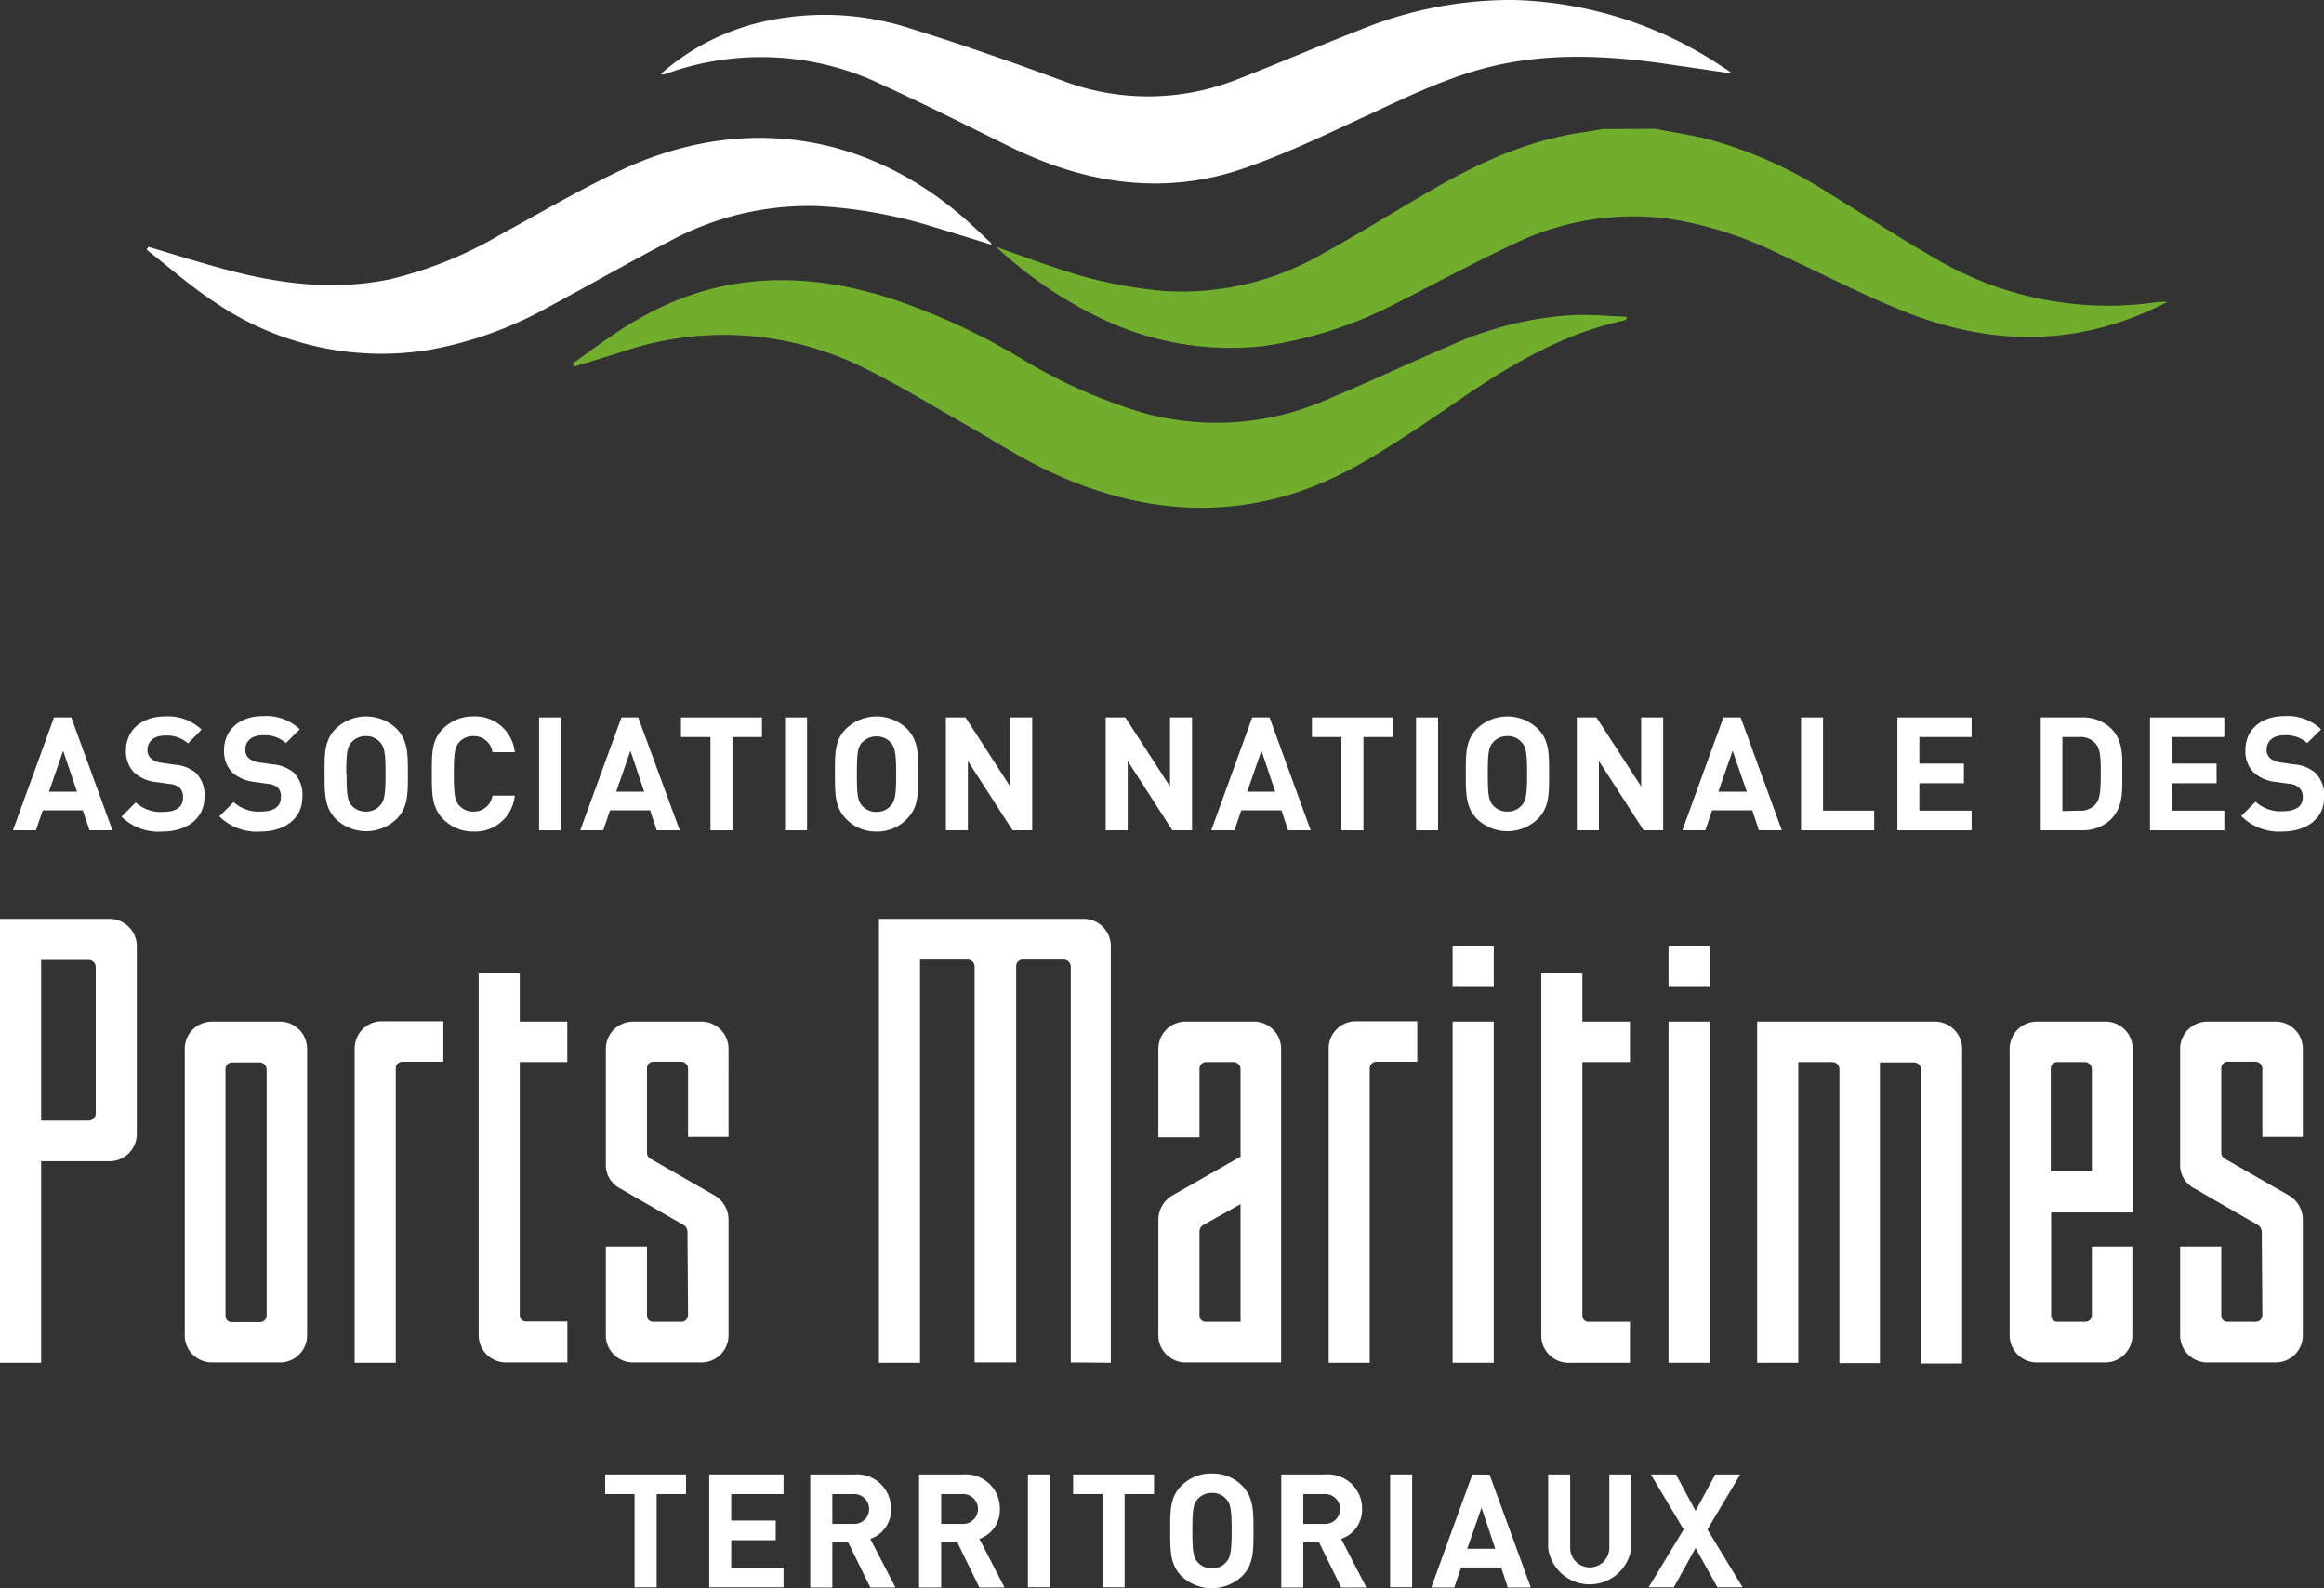
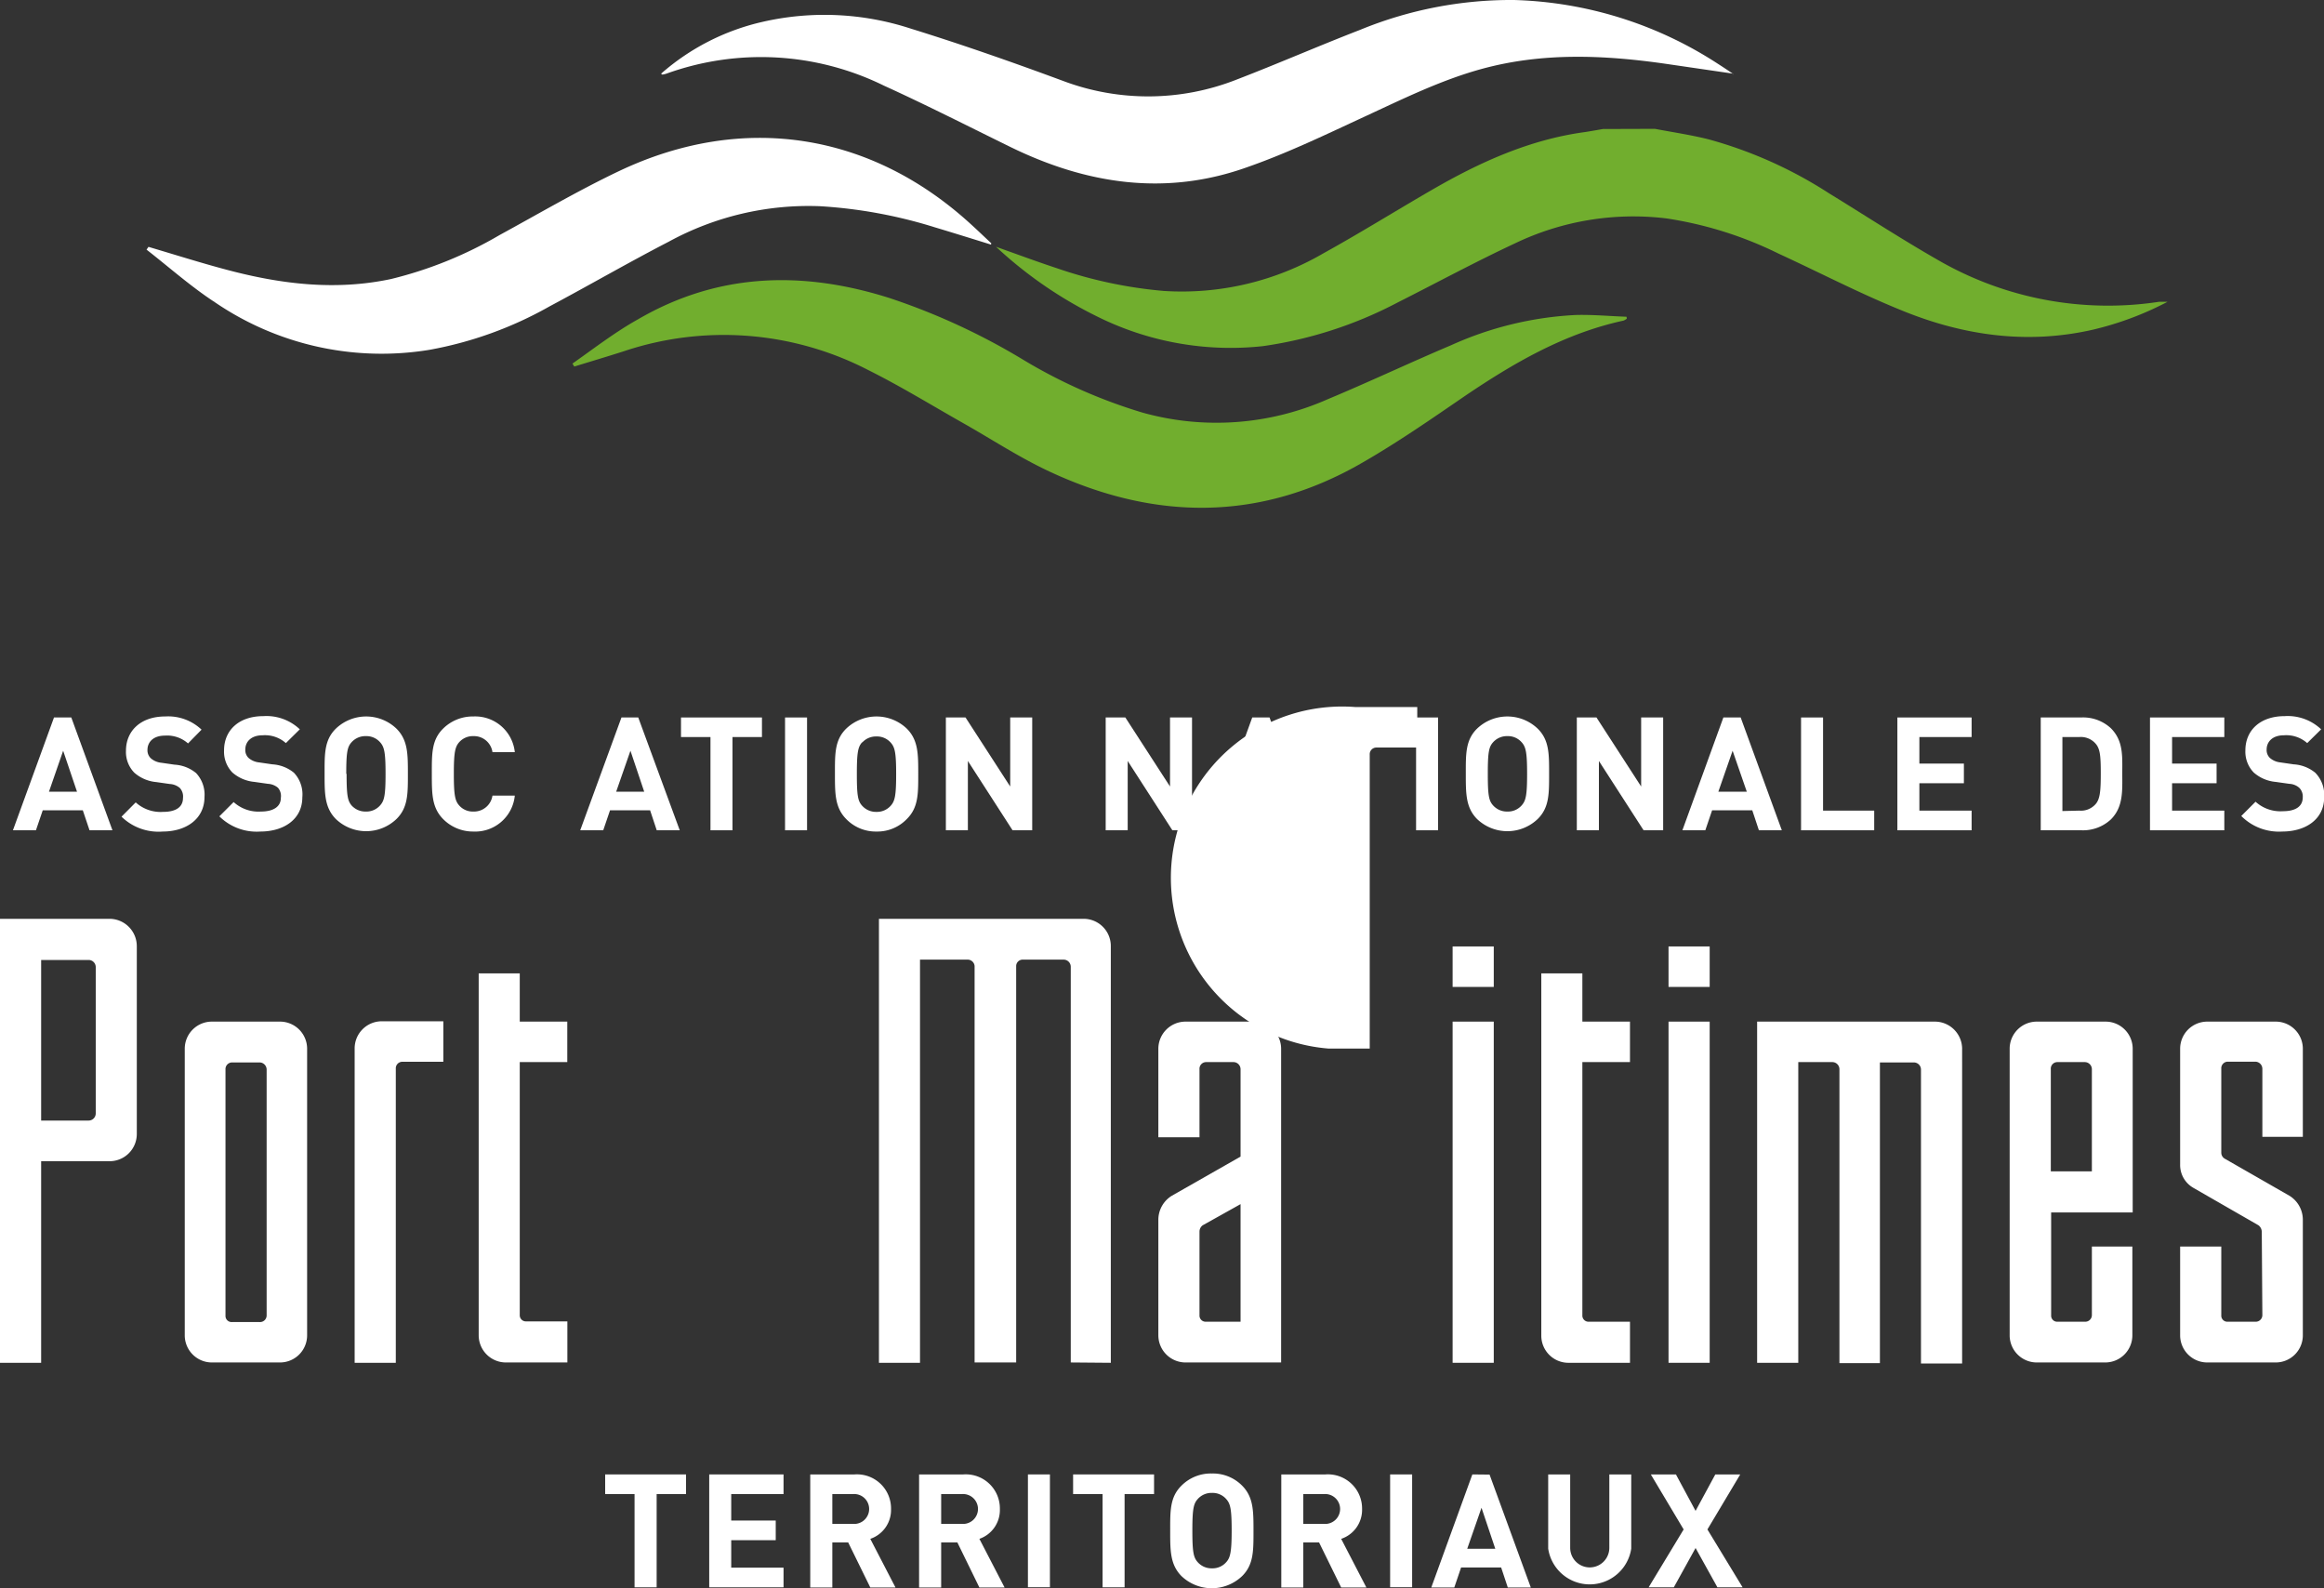
<svg xmlns="http://www.w3.org/2000/svg" viewBox="0 0 276.73 189.09">
  <rect x="0" y="0" width="276.73" height="189.09" fill="#333333" stroke="none" />
  <defs>
    <style>.cls-1,.cls-3{fill:#fff;}.cls-2{fill:#71ae2e;}.cls-2,.cls-3{fill-rule:evenodd;}</style>
  </defs>
  <g id="Calque_2" data-name="Calque 2">
    <g id="Calque_1-2" data-name="Calque 1">
      <path class="cls-1" d="M5.09,96.47H9.86l.8,2.38h2.73L8.49,85.42H6.43L1.54,98.85H4.28Zm2.43-7.09,1.65,4.88H5.83Z" />
      <path class="cls-1" d="M24.35,94.89a3.75,3.75,0,0,0-1-2.85,4.41,4.41,0,0,0-2.56-1l-1.59-.23a2.23,2.23,0,0,1-1.24-.53,1.3,1.3,0,0,1-.4-1c0-.92.68-1.7,2.08-1.7a3.75,3.75,0,0,1,2.75.93L24,86.87a5.77,5.77,0,0,0-4.34-1.57C16.77,85.3,15,87,15,89.38A3.52,3.52,0,0,0,16,92a4.57,4.57,0,0,0,2.6,1.11l1.62.23a2,2,0,0,1,1.19.47A1.5,1.5,0,0,1,21.79,95c0,1.08-.83,1.66-2.38,1.66a4.4,4.4,0,0,1-3.25-1.13l-1.69,1.7A6.29,6.29,0,0,0,19.37,99C22.18,99,24.35,97.49,24.35,94.89Z" />
      <path class="cls-1" d="M31.06,96.62a4.39,4.39,0,0,1-3.24-1.13l-1.7,1.7A6.31,6.31,0,0,0,31,99c2.81,0,5-1.47,5-4.07A3.75,3.75,0,0,0,35,92a4.45,4.45,0,0,0-2.57-1l-1.58-.23a2.26,2.26,0,0,1-1.25-.53,1.29,1.29,0,0,1-.39-1c0-.92.68-1.7,2.07-1.7a3.76,3.76,0,0,1,2.76.93l1.66-1.64a5.77,5.77,0,0,0-4.34-1.57c-2.91,0-4.68,1.68-4.68,4.08a3.55,3.55,0,0,0,1,2.64,4.63,4.63,0,0,0,2.61,1.11l1.62.23a2,2,0,0,1,1.19.47A1.5,1.5,0,0,1,33.44,95C33.44,96,32.61,96.62,31.06,96.62Z" />
      <path class="cls-1" d="M47.23,97.49c1.36-1.36,1.34-3,1.34-5.36s0-4-1.34-5.36a5.22,5.22,0,0,0-7.26,0c-1.36,1.36-1.32,3-1.32,5.36s0,4,1.32,5.36a5.22,5.22,0,0,0,7.26,0Zm-6-5.36c0-2.58.13-3.21.64-3.77a2.21,2.21,0,0,1,1.7-.72,2.16,2.16,0,0,1,1.68.72c.51.56.66,1.19.66,3.77s-.15,3.21-.66,3.77a2.16,2.16,0,0,1-1.68.72,2.21,2.21,0,0,1-1.7-.72C41.4,95.34,41.27,94.72,41.27,92.13Z" />
      <path class="cls-1" d="M61.3,94.72H58.64a2.22,2.22,0,0,1-2.26,1.9,2.15,2.15,0,0,1-1.68-.7c-.51-.56-.66-1.2-.66-3.79s.15-3.22.66-3.79a2.18,2.18,0,0,1,1.68-.7,2.22,2.22,0,0,1,2.26,1.91H61.3a4.74,4.74,0,0,0-4.94-4.25,5,5,0,0,0-3.62,1.47c-1.36,1.36-1.32,3-1.32,5.36s0,4,1.32,5.36A5,5,0,0,0,56.36,99,4.74,4.74,0,0,0,61.3,94.72Z" />
-       <rect class="cls-1" x="64.19" y="85.42" width="2.62" height="13.43" />
      <path class="cls-1" d="M77.41,96.47l.79,2.38h2.74L76,85.42H74L69.09,98.85h2.74l.81-2.38Zm-2.34-7.09,1.64,4.88H73.37Z" />
      <polygon class="cls-1" points="84.6 98.85 87.22 98.85 87.22 87.75 90.73 87.75 90.73 85.42 81.09 85.42 81.09 87.75 84.6 87.75 84.6 98.85" />
      <rect class="cls-1" x="93.48" y="85.42" width="2.62" height="13.43" />
      <path class="cls-1" d="M104.37,99A4.87,4.87,0,0,0,108,97.49c1.36-1.36,1.34-3,1.34-5.36s0-4-1.34-5.36a5.22,5.22,0,0,0-7.26,0c-1.36,1.36-1.32,3-1.32,5.36s0,4,1.32,5.36A4.9,4.9,0,0,0,104.37,99Zm-1.7-10.6a2.21,2.21,0,0,1,1.7-.72,2.18,2.18,0,0,1,1.68.72c.51.56.66,1.19.66,3.77s-.15,3.21-.66,3.77a2.18,2.18,0,0,1-1.68.72,2.21,2.21,0,0,1-1.7-.72c-.51-.56-.64-1.18-.64-3.77S102.16,88.92,102.67,88.36Z" />
      <polygon class="cls-1" points="115.25 90.6 120.57 98.85 122.91 98.85 122.91 85.42 120.29 85.42 120.29 93.64 114.97 85.42 112.63 85.42 112.63 98.85 115.25 98.85 115.25 90.6" />
      <polygon class="cls-1" points="134.28 90.6 139.6 98.85 141.94 98.85 141.94 85.42 139.32 85.42 139.32 93.64 134 85.42 131.66 85.42 131.66 98.85 134.28 98.85 134.28 90.6" />
      <path class="cls-1" d="M156.07,98.85l-4.9-13.43h-2.06l-4.88,13.43H147l.81-2.38h4.78l.79,2.38Zm-7.56-4.59,1.7-4.88,1.64,4.88Z" />
      <polygon class="cls-1" points="159.73 98.85 162.35 98.85 162.35 87.75 165.86 87.75 165.86 85.42 156.22 85.42 156.22 87.75 159.73 87.75 159.73 98.85" />
      <rect class="cls-1" x="168.62" y="85.42" width="2.62" height="13.43" />
      <path class="cls-1" d="M183.12,86.77a5.22,5.22,0,0,0-7.26,0c-1.36,1.36-1.32,3-1.32,5.36s0,4,1.32,5.36a5.22,5.22,0,0,0,7.26,0c1.36-1.36,1.34-3,1.34-5.36S184.48,88.13,183.12,86.77Zm-1.94,9.13a2.16,2.16,0,0,1-1.68.72,2.21,2.21,0,0,1-1.7-.72c-.51-.56-.64-1.18-.64-3.77s.13-3.21.64-3.77a2.21,2.21,0,0,1,1.7-.72,2.16,2.16,0,0,1,1.68.72c.51.56.66,1.19.66,3.77S181.69,95.34,181.18,95.9Z" />
      <polygon class="cls-1" points="198.04 85.42 195.42 85.42 195.42 93.64 190.1 85.42 187.76 85.42 187.76 98.85 190.39 98.85 190.39 90.6 195.71 98.85 198.04 98.85 198.04 85.42" />
      <path class="cls-1" d="M212.17,98.85l-4.9-13.43h-2.06l-4.88,13.43h2.73l.81-2.38h4.78l.79,2.38Zm-7.56-4.59,1.7-4.88L208,94.26Z" />
      <polygon class="cls-1" points="223.17 96.51 217.08 96.51 217.08 85.42 214.46 85.42 214.46 98.85 223.17 98.85 223.17 96.51" />
      <polygon class="cls-1" points="225.93 98.85 234.77 98.85 234.77 96.51 228.55 96.51 228.55 93.25 233.85 93.25 233.85 90.91 228.55 90.91 228.55 87.75 234.77 87.75 234.77 85.42 225.93 85.42 225.93 98.85" />
      <path class="cls-1" d="M251.35,97.56c1.51-1.5,1.36-3.47,1.36-5.49s.15-3.86-1.36-5.37a4.86,4.86,0,0,0-3.54-1.28H243V98.85h4.85A4.87,4.87,0,0,0,251.35,97.56Zm-5.77-1V87.75h2a2.33,2.33,0,0,1,2,.84c.49.6.57,1.45.57,3.48s-.08,3-.57,3.61a2.32,2.32,0,0,1-2,.83Z" />
      <polygon class="cls-1" points="264.86 96.51 258.64 96.51 258.64 93.25 263.94 93.25 263.94 90.91 258.64 90.91 258.64 87.75 264.86 87.75 264.86 85.42 256.01 85.42 256.01 98.85 264.86 98.85 264.86 96.51" />
      <path class="cls-1" d="M275.69,92a4.45,4.45,0,0,0-2.57-1l-1.58-.23a2.26,2.26,0,0,1-1.25-.53,1.29,1.29,0,0,1-.39-1c0-.92.68-1.7,2.07-1.7a3.76,3.76,0,0,1,2.76.93l1.66-1.64a5.78,5.78,0,0,0-4.34-1.57c-2.91,0-4.68,1.68-4.68,4.08a3.55,3.55,0,0,0,1,2.64,4.57,4.57,0,0,0,2.6,1.11l1.63.23a1.91,1.91,0,0,1,1.18.47,1.46,1.46,0,0,1,.42,1.13c0,1.08-.83,1.66-2.38,1.66a4.39,4.39,0,0,1-3.24-1.13l-1.7,1.7A6.31,6.31,0,0,0,271.75,99c2.81,0,5-1.47,5-4.07A3.79,3.79,0,0,0,275.69,92Z" />
      <path class="cls-1" d="M13,109.39H0v52.86H4.9v-24H13A3.24,3.24,0,0,0,16.29,135V112.68A3.26,3.26,0,0,0,13,109.39ZM11.4,132.57a.85.85,0,0,1-.84.84H4.9V114.29h5.66a.85.85,0,0,1,.84.84Z" />
      <path class="cls-1" d="M33.36,121.63H25.17A3.23,3.23,0,0,0,22,124.84V159a3.23,3.23,0,0,0,3.21,3.21h8.19A3.23,3.23,0,0,0,36.57,159v-34.2A3.23,3.23,0,0,0,33.36,121.63Zm-1.61,35a.79.79,0,0,1-.84.77H27.62a.73.73,0,0,1-.77-.77v-29.3a.79.79,0,0,1,.77-.84h3.29a.85.85,0,0,1,.84.84Z" />
      <path class="cls-1" d="M42.23,124.84v37.41h4.9v-35a.78.78,0,0,1,.76-.84h4.9v-4.82H45.44A3.23,3.23,0,0,0,42.23,124.84Z" />
      <path class="cls-1" d="M61.89,115.89H57V159a3.24,3.24,0,0,0,3.22,3.21h7.34v-4.89H62.66a.73.73,0,0,1-.77-.77V126.45h5.66v-4.82H61.89Z" />
-       <path class="cls-1" d="M86.75,159V145.19a3.35,3.35,0,0,0-1.6-2.83l-7.73-4.43a.82.82,0,0,1-.38-.69v-10a.78.78,0,0,1,.76-.84h3.29a.85.85,0,0,1,.84.84v8.11h4.82V124.84a3.23,3.23,0,0,0-3.21-3.21H75.36a3.24,3.24,0,0,0-3.22,3.21v13.77a3.13,3.13,0,0,0,1.61,2.83l7.72,4.44a1,1,0,0,1,.39.77l.07,9.94a.79.79,0,0,1-.84.77H77.8a.72.72,0,0,1-.76-.77v-8.18h-4.9V159a3.24,3.24,0,0,0,3.22,3.21h8.18A3.23,3.23,0,0,0,86.75,159Z" />
      <path class="cls-1" d="M132.27,162.25V112.68a3.24,3.24,0,0,0-3.21-3.29h-24.4v52.86h4.89v-48h5.66a.83.83,0,0,1,.84.76v47.2H121v-47.2a.77.77,0,0,1,.76-.76h4.9a.85.85,0,0,1,.84.84v47.12Z" />
      <path class="cls-1" d="M149.33,121.63h-8.18a3.24,3.24,0,0,0-3.22,3.21V135.4h4.9v-8.11a.79.79,0,0,1,.76-.84h3.29a.85.85,0,0,1,.84.84V137.7l-8.18,4.66a3.36,3.36,0,0,0-1.61,2.83V159a3.24,3.24,0,0,0,3.22,3.21h11.4V124.84A3.24,3.24,0,0,0,149.33,121.63Zm-1.61,35.73h-4.13a.73.73,0,0,1-.76-.77v-9.94a.94.94,0,0,1,.38-.77l4.51-2.52Z" />
-       <path class="cls-1" d="M158.21,124.84v37.41h4.89v-35a.79.79,0,0,1,.77-.84h4.89v-4.82h-7.34A3.23,3.23,0,0,0,158.21,124.84Z" />
+       <path class="cls-1" d="M158.21,124.84h4.89v-35a.79.79,0,0,1,.77-.84h4.89v-4.82h-7.34A3.23,3.23,0,0,0,158.21,124.84Z" />
      <rect class="cls-1" x="172.97" y="112.68" width="4.9" height="4.82" />
      <rect class="cls-1" x="172.97" y="121.63" width="4.9" height="40.62" />
      <path class="cls-1" d="M186.74,162.25h7.35v-4.89h-4.9a.73.73,0,0,1-.77-.77V126.45h5.67v-4.82h-5.67v-5.74h-4.89V159A3.23,3.23,0,0,0,186.74,162.25Z" />
      <rect class="cls-1" x="198.68" y="112.68" width="4.9" height="4.82" />
      <rect class="cls-1" x="198.68" y="121.63" width="4.9" height="40.62" />
      <path class="cls-1" d="M230.35,121.63H209.23v40.62h4.9v-35.8h4.05a.85.85,0,0,1,.85.84v35h4.82v-35.8h4.05a.85.85,0,0,1,.84.84v35h4.9V124.84A3.25,3.25,0,0,0,230.35,121.63Z" />
      <path class="cls-1" d="M250.7,121.63h-8.19a3.23,3.23,0,0,0-3.21,3.21V159a3.23,3.23,0,0,0,3.21,3.21h8.19a3.23,3.23,0,0,0,3.21-3.21V148.41h-4.82v8.18a.79.79,0,0,1-.84.77H245a.72.72,0,0,1-.76-.77V144.35h9.71V124.84A3.23,3.23,0,0,0,250.7,121.63Zm-1.61,17.83H244.2V127.29a.78.78,0,0,1,.76-.84h3.29a.85.85,0,0,1,.84.84Z" />
      <path class="cls-1" d="M271,121.63h-8.19a3.23,3.23,0,0,0-3.21,3.21v13.77a3.13,3.13,0,0,0,1.61,2.83l7.72,4.44a1,1,0,0,1,.39.77l.07,9.94a.79.79,0,0,1-.84.77h-3.29a.72.72,0,0,1-.76-.77v-8.18h-4.9V159a3.23,3.23,0,0,0,3.21,3.21H271a3.23,3.23,0,0,0,3.21-3.21V145.19a3.35,3.35,0,0,0-1.6-2.83l-7.73-4.43a.82.82,0,0,1-.38-.69v-10a.78.78,0,0,1,.76-.84h3.29a.85.85,0,0,1,.84.84v8.11h4.82V124.84A3.23,3.23,0,0,0,271,121.63Z" />
      <polygon class="cls-1" points="72.06 177.88 75.56 177.88 75.56 188.98 78.19 188.98 78.19 177.88 81.69 177.88 81.69 175.54 72.06 175.54 72.06 177.88" />
      <polygon class="cls-1" points="84.45 188.98 93.3 188.98 93.3 186.64 87.07 186.64 87.07 183.37 92.37 183.37 92.37 181.03 87.07 181.03 87.07 177.88 93.3 177.88 93.3 175.54 84.45 175.54 84.45 188.98" />
      <path class="cls-1" d="M106.1,179.66a4.06,4.06,0,0,0-4.35-4.12H96.48V189h2.63v-5.36H101l2.63,5.36h3l-3-5.79A3.63,3.63,0,0,0,106.1,179.66Zm-4.52,1.77H99.11v-3.55h2.47a1.78,1.78,0,1,1,0,3.55Z" />
      <path class="cls-1" d="M119.06,179.66a4.06,4.06,0,0,0-4.35-4.12h-5.27V189h2.63v-5.36H114l2.62,5.36h3l-3-5.79A3.63,3.63,0,0,0,119.06,179.66Zm-4.52,1.77h-2.47v-3.55h2.47a1.78,1.78,0,1,1,0,3.55Z" />
      <rect class="cls-1" x="122.4" y="175.54" width="2.62" height="13.43" />
      <polygon class="cls-1" points="127.78 177.88 131.29 177.88 131.29 188.98 133.91 188.98 133.91 177.88 137.42 177.88 137.42 175.54 127.78 175.54 127.78 177.88" />
      <path class="cls-1" d="M144.3,175.43a4.93,4.93,0,0,0-3.64,1.47c-1.36,1.36-1.32,3-1.32,5.36s0,4,1.32,5.36a5.23,5.23,0,0,0,7.27,0c1.35-1.36,1.33-3,1.33-5.36s0-4-1.33-5.36A4.89,4.89,0,0,0,144.3,175.43ZM146,186a2.15,2.15,0,0,1-1.68.72,2.19,2.19,0,0,1-1.69-.72c-.51-.56-.65-1.18-.65-3.77s.14-3.21.65-3.77a2.19,2.19,0,0,1,1.69-.72,2.15,2.15,0,0,1,1.68.72c.51.56.66,1.19.66,3.77S146.49,185.47,146,186Z" />
      <path class="cls-1" d="M162.19,179.66a4.07,4.07,0,0,0-4.36-4.12h-5.26V189h2.62v-5.36h1.88L159.7,189h3l-3-5.79A3.64,3.64,0,0,0,162.19,179.66Zm-4.53,1.77h-2.47v-3.55h2.47a1.78,1.78,0,1,1,0,3.55Z" />
      <rect class="cls-1" x="165.53" y="175.54" width="2.62" height="13.43" />
      <path class="cls-1" d="M175.32,175.54,170.43,189h2.74l.81-2.38h4.77l.79,2.38h2.74l-4.91-13.44Zm-.61,8.85,1.7-4.88,1.64,4.88Z" />
      <path class="cls-1" d="M191.63,184.28a2.33,2.33,0,1,1-4.66,0v-8.74h-2.62v8.83a5,5,0,0,0,9.89,0v-8.83h-2.61Z" />
      <polygon class="cls-1" points="207.22 175.54 204.25 175.54 201.9 179.88 199.56 175.54 196.57 175.54 200.48 182.09 196.31 188.98 199.31 188.98 201.9 184.3 204.5 188.98 207.5 188.98 203.31 182.09 207.22 175.54" />
      <path class="cls-2" d="M193.71,37.94a1.43,1.43,0,0,1-.39.23c-7,1.52-13,5-18.82,8.93-4,2.74-8,5.52-12.22,7.95C150,62.18,137.33,62,124.67,56c-3.47-1.65-6.71-3.78-10.06-5.67-3.74-2.12-7.41-4.37-11.24-6.28a37.47,37.47,0,0,0-29.15-2.21c-1.94.62-3.89,1.2-5.84,1.8-.07-.12-.14-.24-.22-.35C70.75,41.47,73.25,39.53,76,38c9.59-5.57,19.68-5.78,30-2.49a78.57,78.57,0,0,1,15.72,7.25,62.08,62.08,0,0,0,14.38,6.38,32.75,32.75,0,0,0,22-1.61c4.92-2.05,9.75-4.34,14.67-6.42a40.89,40.89,0,0,1,14.91-3.61c2-.05,4,.14,6,.21C193.69,37.77,193.7,37.85,193.71,37.94Z" />
      <path class="cls-3" d="M206.38,8.77l-7.94-1.16c-7.41-1.07-14.8-1.4-22.13.63-4.82,1.34-9.29,3.55-13.81,5.64s-9.17,4.34-13.92,6c-9.71,3.5-19.14,2.08-28.26-2.38-5-2.45-10-5-15.06-7.3A33.16,33.16,0,0,0,79.35,8.77a3.43,3.43,0,0,1-.46.11s-.06,0-.17-.11A27.57,27.57,0,0,1,90.81,2.6a33.05,33.05,0,0,1,17.62.8c6.1,1.89,12.12,4,18.12,6.22a28.75,28.75,0,0,0,20.74-.16c4.91-1.89,9.74-4,14.65-5.9A47.34,47.34,0,0,1,180.27,0a46.84,46.84,0,0,1,24.31,7.61c.61.39,1.21.79,1.8,1.19C206.43,8.84,206.43,9,206.38,8.77Z" />
      <path class="cls-3" d="M118,29.12c-2.25-.7-4.5-1.4-6.76-2.08a57.2,57.2,0,0,0-13.6-2.49,34.74,34.74,0,0,0-18,4.22c-4.78,2.47-9.44,5.17-14.19,7.7a45.4,45.4,0,0,1-14.32,5.18A35.2,35.2,0,0,1,25.61,36c-2.87-1.87-5.45-4.17-8.16-6.28l.23-.33c3.11.92,6.2,1.9,9.33,2.73,6.43,1.71,12.93,2.51,19.55,1.1A48,48,0,0,0,59.46,28c4.73-2.58,9.38-5.31,14.23-7.62,14.73-7,30-4.64,42,6.39.8.73,1.57,1.47,2.35,2.2A1.62,1.62,0,0,1,118,29.12Z" />
      <path class="cls-2" d="M197.06,15.34c2.16.41,4.35.73,6.47,1.27A51.35,51.35,0,0,1,217.77,23c4.32,2.65,8.56,5.42,12.95,7.93a40.45,40.45,0,0,0,26.38,5c.23,0,.47,0,1,0a37.59,37.59,0,0,1-8.88,3.32c-7.89,1.8-15.53.69-22.89-2.34-4.93-2-9.69-4.48-14.54-6.71A45.34,45.34,0,0,0,198.4,26,32.59,32.59,0,0,0,180.34,29c-4.69,2.19-9.25,4.66-13.89,7a49.28,49.28,0,0,1-16.07,5.21,35.65,35.65,0,0,1-19.78-3.55,50,50,0,0,1-12-8.28c2.61.93,4.88,1.77,7.18,2.53a53,53,0,0,0,12.82,2.73,33.52,33.52,0,0,0,19-4.49c4.36-2.41,8.59-5.05,12.9-7.54,5.7-3.3,11.65-6,18.25-6.89.71-.11,1.42-.24,2.13-.36Z" />
    </g>
  </g>
</svg>